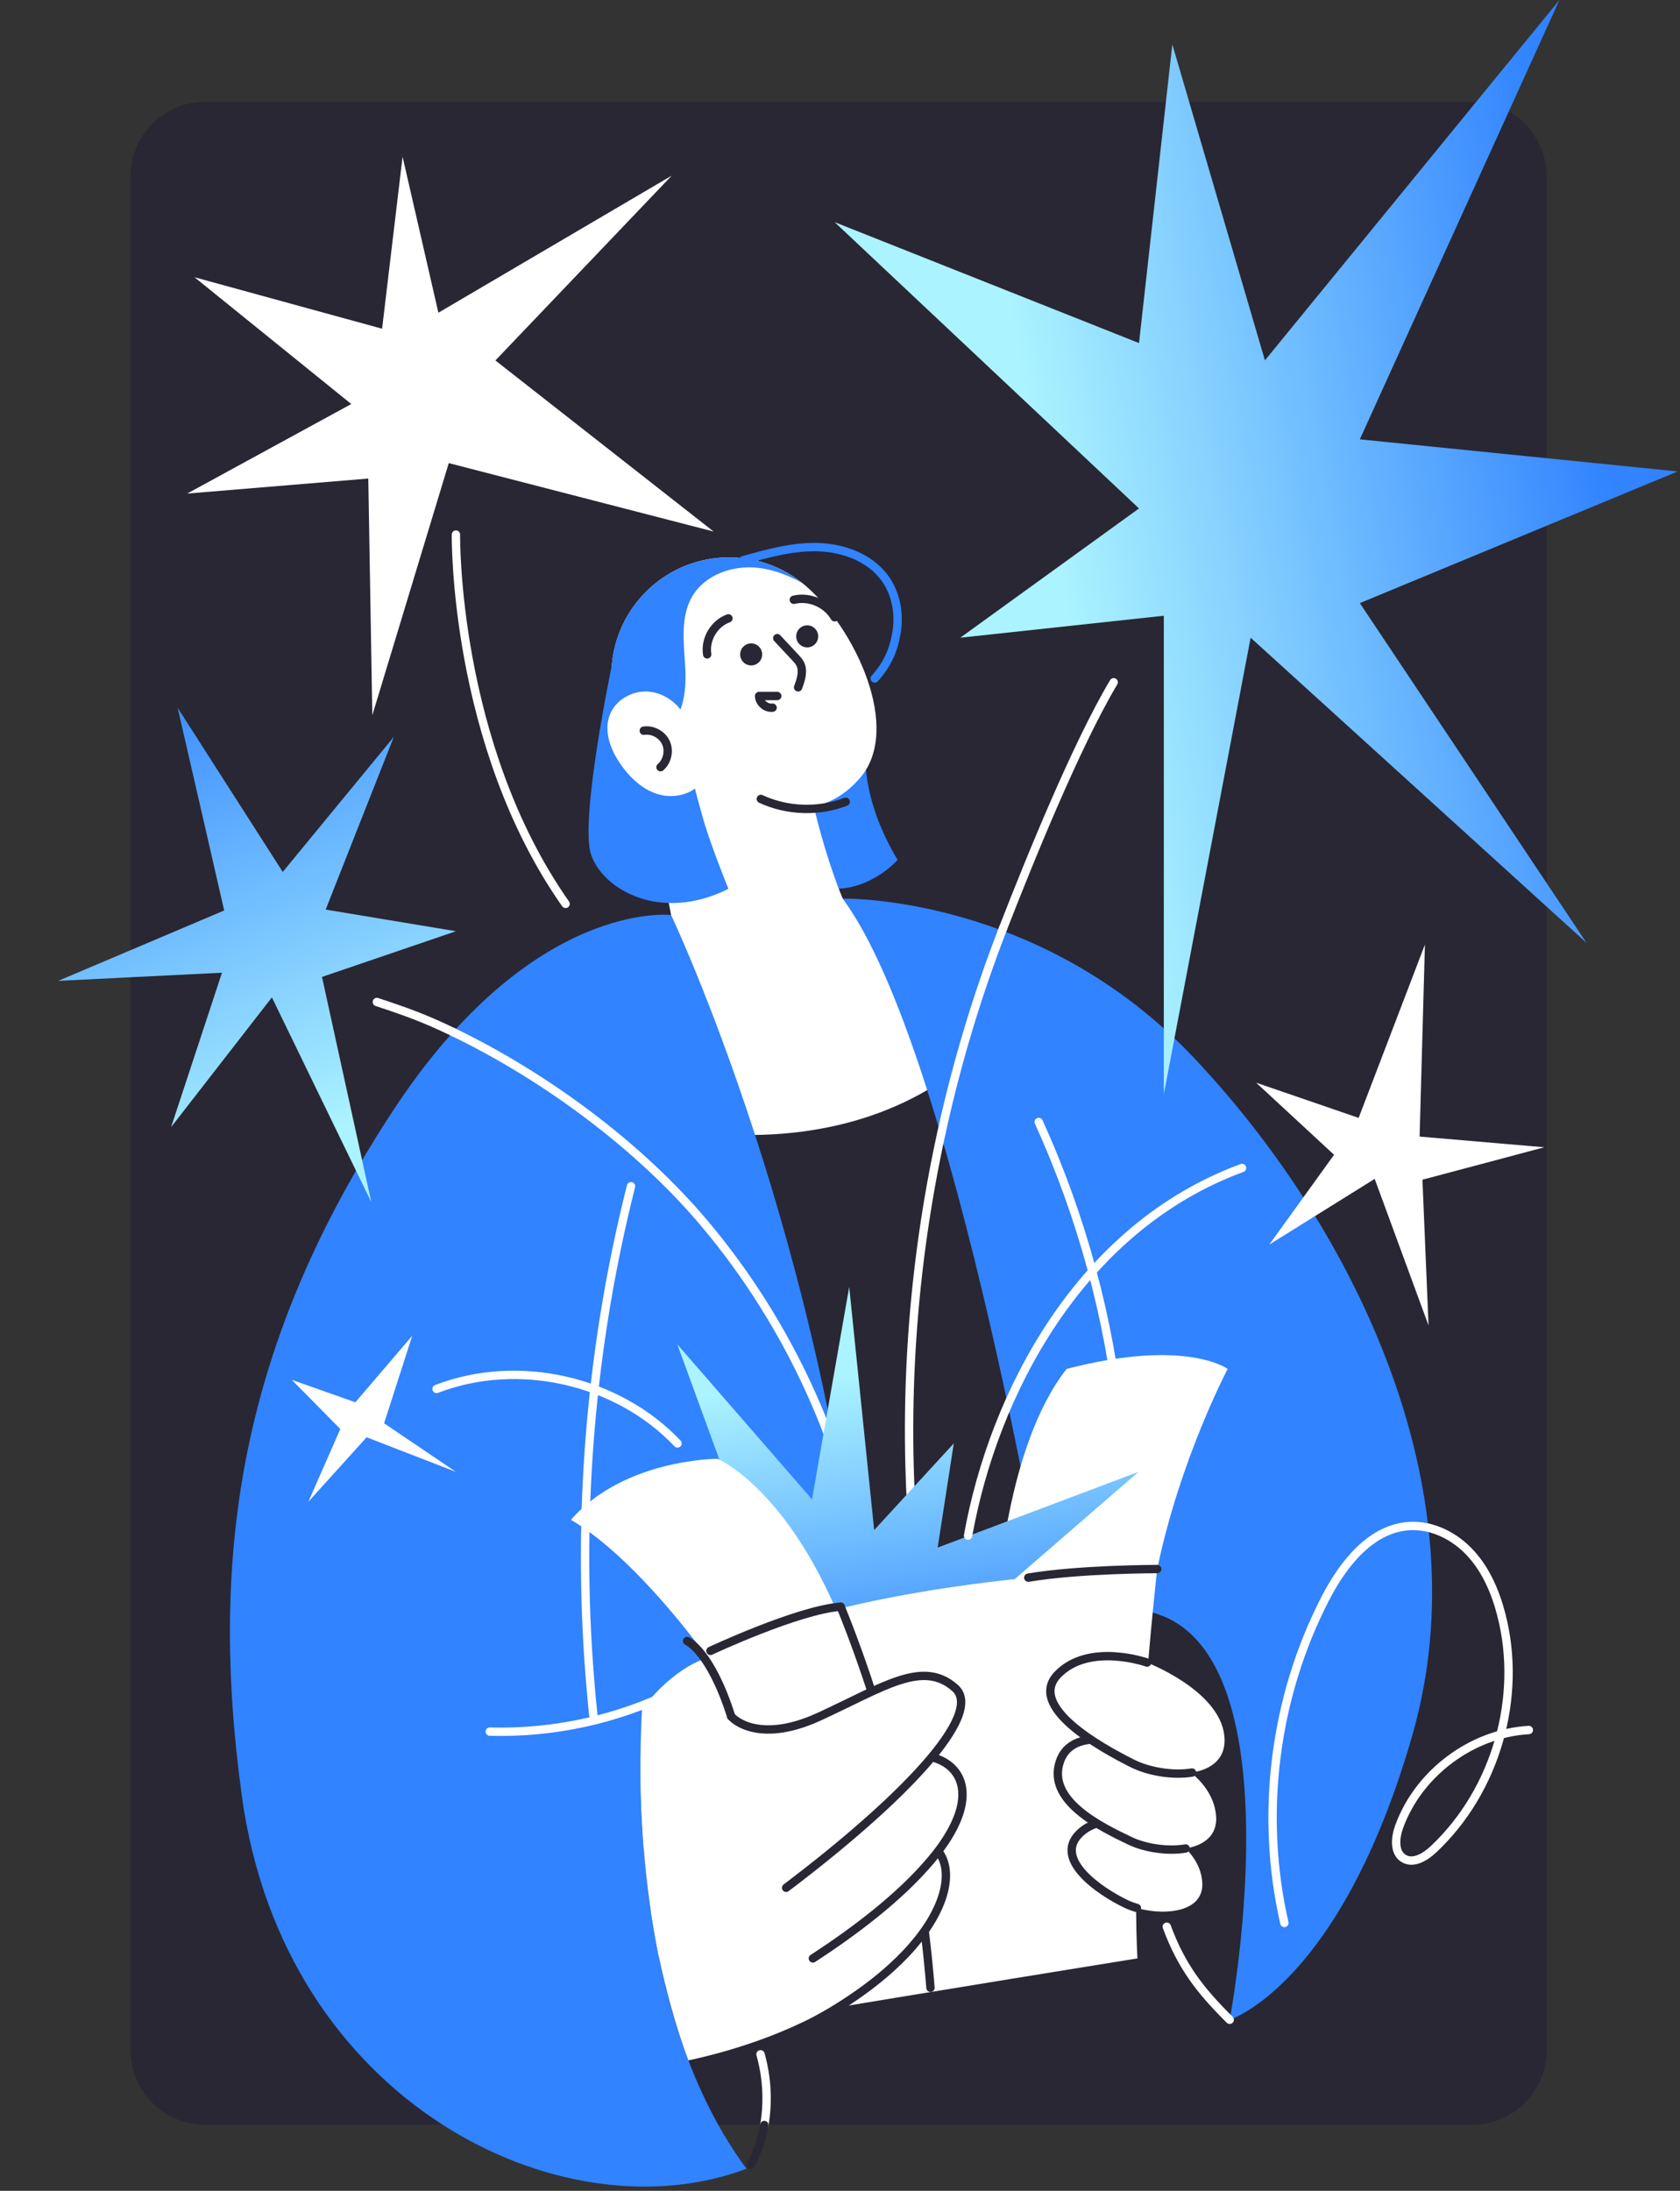
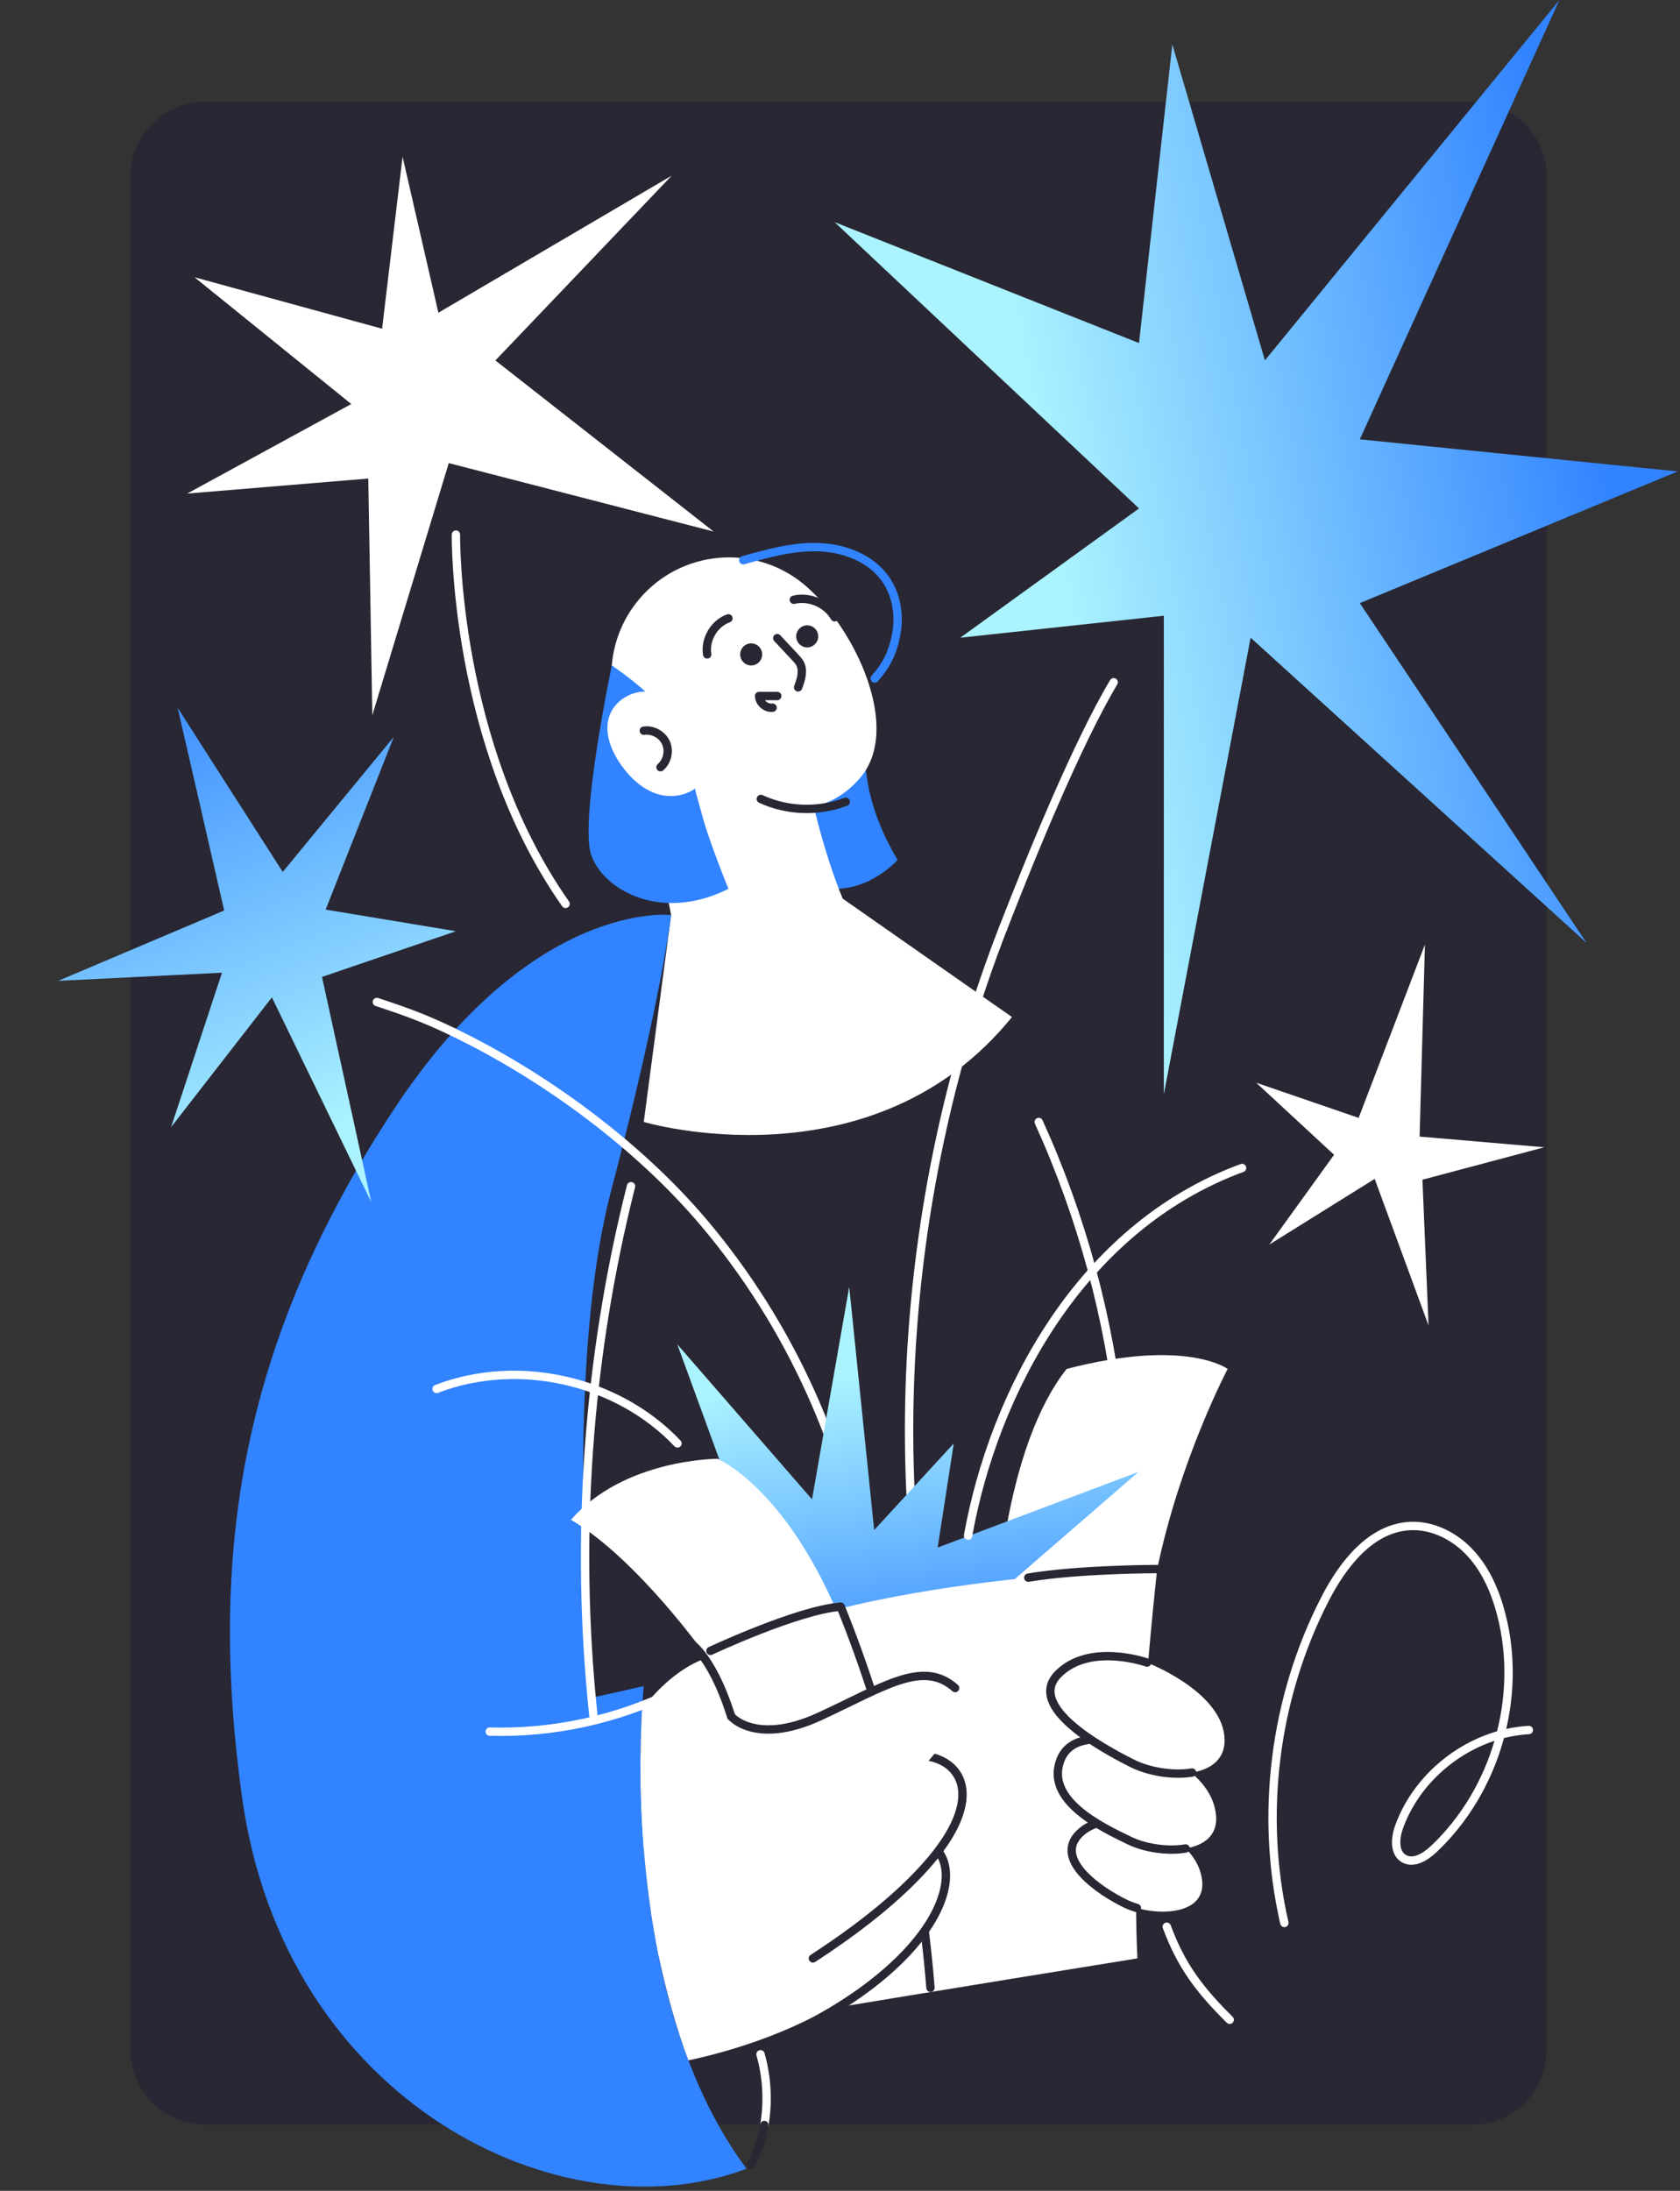
<svg xmlns="http://www.w3.org/2000/svg" width="402" height="524" viewBox="0 0 402 524" fill="none">
  <rect x="0" y="0" width="402" height="524" fill="#333333" stroke="none" />
  <g clip-path="url(#clip0_30679_3202)">
    <path d="M352.232 24.34H49.089C39.229 24.34 31.235 32.344 31.235 42.217V490.338C31.235 500.212 39.229 508.215 49.089 508.215H352.232C362.092 508.215 370.086 500.212 370.086 490.338V42.217C370.086 32.344 362.092 24.34 352.232 24.34Z" fill="#292733" />
    <path d="M160.587 218.855L154.044 268.357C154.044 268.357 208.695 284.509 242.153 243.257C215.152 224.379 201.652 214.939 201.652 214.939L160.587 218.864V218.855Z" fill="white" />
    <path d="M160.587 218.855C160.587 218.855 127.477 214.931 94.296 265.273C57.695 320.809 49.866 371.357 57.882 429.655C67.988 503.13 134.672 535.336 178.629 518.719C146.465 475.438 154.044 403.286 154.044 403.286L142.028 405.976C142.028 405.976 134.19 330.552 146.295 284.571C158.4 238.591 160.587 218.864 160.587 218.864V218.855Z" fill="#3183FF" />
-     <path d="M160.588 218.854C160.588 218.854 198.331 298.327 207.124 398.431C177.21 436.644 134.753 440.416 134.753 440.416L117.015 354.301C117.015 354.301 125.692 229.803 160.597 218.854H160.588Z" fill="#3183FF" />
    <path d="M108.427 246.85C130.37 257.442 152.803 273.934 168.524 292.571C189.109 316.973 202.768 347.168 207.517 378.757" stroke="white" stroke-width="2" stroke-linecap="round" stroke-linejoin="round" />
    <path d="M90.18 239.662C97.34 242.022 101.633 243.577 108.427 246.849" stroke="white" stroke-width="2" stroke-linecap="round" stroke-linejoin="round" />
    <path d="M185.404 432.764L154.026 441.989C153.374 433.587 153.214 425.98 153.276 419.777C153.321 415.325 153.473 411.598 153.624 408.818C156.035 405.564 165.131 394.516 176.879 395.508C183.494 396.062 185.726 404.688 186.244 413.519C186.815 423.03 185.404 432.764 185.404 432.764Z" fill="white" />
-     <path d="M201.652 214.939C201.652 214.939 248.706 213.83 285.788 253.116C322.88 292.41 355.124 355.374 337.931 415.12C320.729 474.866 294.251 483.089 294.251 483.089C294.251 483.089 312.043 389.081 272.068 385.032C254.08 385.032 251.33 389.081 251.33 389.081C251.33 389.081 228.772 251.569 201.643 214.939H201.652Z" fill="#3183FF" />
    <path d="M248.554 268.355C258.892 291.086 265.498 315.507 268.042 340.347" stroke="white" stroke-width="2" stroke-linecap="round" stroke-linejoin="round" />
    <path d="M240.038 221.991C246.42 205.58 257.543 178.209 266.488 163.184" stroke="white" stroke-width="2" stroke-linecap="round" stroke-linejoin="round" />
    <path d="M218.657 369.086C215.899 336.263 218.238 302.975 225.299 270.832" stroke="white" stroke-width="2" stroke-linecap="round" stroke-linejoin="round" />
    <path d="M238.716 382.252C238.716 382.252 240.645 345.881 255.231 327.422C283.851 319.986 293.76 327.422 293.76 327.422C293.76 327.422 282.342 349.054 276.906 375.298C271.469 401.542 238.725 382.252 238.725 382.252H238.716Z" fill="white" />
    <path d="M176.647 361.46L162.069 321.54L194.305 358.618L203.205 307.811L209.177 365.965L228.227 345.237L224.371 370.149L272.425 352.048L221.353 396.285L182.334 393.032L176.647 361.46Z" fill="url(#paint0_linear_30679_3202)" />
    <path d="M196.331 480.782C196.331 480.782 178.227 414.046 169.122 396.285C204.731 376.682 276.897 375.297 276.897 375.297C276.897 375.297 270.371 432.889 272.166 468.411C228.807 475.41 196.331 480.791 196.331 480.791V480.782Z" fill="white" />
    <path d="M201.161 384.291C212.891 413.342 220.166 444.198 222.648 475.438" stroke="#292733" stroke-width="2" stroke-linecap="round" stroke-linejoin="round" />
    <path d="M207.124 181.553C207.124 181.553 206.517 191.886 214.783 205.678C214.783 205.678 203.33 218.737 188.931 208.959C180.557 203.265 182.941 187.354 182.941 187.354L207.124 181.553Z" fill="#3183FF" />
    <path d="M160.588 218.853C160.588 218.853 187.913 246.644 207.124 225.691C197.733 211.157 193.037 185.083 193.037 185.083L152.964 179.711L160.588 218.853Z" fill="white" />
    <path d="M156.026 182.822C154.91 181.857 153.874 180.811 152.964 179.712C144.126 169.298 143.956 153.718 153.16 143.063C163.078 131.586 180.209 130.075 191.957 139.434C192.26 139.675 192.564 139.935 192.858 140.185C204.615 150.366 215.953 174.322 205.785 186.085C200.205 192.547 190.912 196.838 177.192 189.186" fill="white" />
    <path d="M146.394 159.162C146.394 159.162 138.681 195.998 141.421 204.347C144.162 212.696 157.972 220.758 174.3 212.597C174.3 212.597 169.908 201.826 168.185 195.605C166.515 189.571 165.408 186.032 165.024 180.812C164.31 170.997 146.394 159.162 146.394 159.162Z" fill="#3183FF" />
-     <path d="M191.948 139.444C188.6 137.576 185.03 136.19 181.227 135.797C175.228 135.162 168.604 137.513 165.587 142.742C162.81 147.596 163.605 153.594 163.944 159.171C164.301 164.758 163.748 171.158 159.356 174.617L152.955 179.721C144.117 169.308 143.948 153.728 153.151 143.073C163.069 131.596 180.2 130.085 191.948 139.444Z" fill="#3183FF" />
    <path d="M164.23 171.9C162.534 168.405 159.052 165.732 155.178 165.419C151.313 165.106 147.26 167.403 145.894 171.041C144.439 174.93 146.09 179.31 148.447 182.724C150.705 185.996 153.767 188.901 157.588 190C161.409 191.091 166.024 189.956 168.185 186.63" fill="white" />
    <path d="M154.044 174.768C156.169 174.446 158.436 175.662 159.338 177.62C160.239 179.577 159.686 182.098 158.052 183.501" stroke="#292733" stroke-width="2" stroke-linecap="round" stroke-linejoin="round" />
    <path d="M179.745 159.161C181.199 159.161 182.378 157.98 182.378 156.524C182.378 155.067 181.199 153.887 179.745 153.887C178.29 153.887 177.111 155.067 177.111 156.524C177.111 157.98 178.29 159.161 179.745 159.161Z" fill="#292733" />
    <path d="M193.153 154.844C194.607 154.844 195.786 153.664 195.786 152.207C195.786 150.751 194.607 149.57 193.153 149.57C191.699 149.57 190.52 150.751 190.52 152.207C190.52 153.664 191.699 154.844 193.153 154.844Z" fill="#292733" />
    <path d="M169.22 156.524C168.631 152.949 170.889 149.114 174.299 147.898" stroke="#292733" stroke-width="2" stroke-linecap="round" stroke-linejoin="round" />
    <path d="M189.948 143.457C193.644 142.554 197.822 144.351 199.723 147.649" stroke="#292733" stroke-width="2" stroke-linecap="round" stroke-linejoin="round" />
    <path d="M177.87 133.99C183.735 132.345 189.716 130.682 195.804 130.87C201.893 131.067 208.222 133.4 211.784 138.352C214.417 142.016 215.274 146.799 214.533 151.25C213.792 155.702 212.31 158.919 209.311 162.28" stroke="#3183FF" stroke-width="2" stroke-linecap="round" stroke-linejoin="round" />
    <path d="M185.985 152.637C187.431 154.183 188.877 155.729 190.323 157.276C190.725 157.714 191.136 158.152 191.421 158.67C192.359 160.413 191.671 162.55 190.975 164.4" stroke="#292733" stroke-width="2" stroke-linecap="round" stroke-linejoin="round" />
    <path d="M184.869 169.262C183.28 169.458 181.682 168.082 181.637 166.473H185.985" stroke="#292733" stroke-width="2" stroke-linecap="round" stroke-linejoin="round" />
    <path d="M117.193 414.172C132.423 414.61 147.742 411.258 161.4 404.51" stroke="white" stroke-width="2" stroke-linecap="round" stroke-linejoin="round" />
    <path d="M141.966 410.158C137.538 367.923 140.609 324.901 150.991 283.721" stroke="white" stroke-width="2" stroke-linecap="round" stroke-linejoin="round" />
    <path d="M169.122 396.285C169.122 396.285 152.589 372.884 136.627 363.516C149.286 348.91 171.71 348.91 171.71 348.91C171.71 348.91 187.243 355.453 200.045 384.969" fill="white" />
    <path d="M246.055 377.345C258.294 375.289 276.897 375.289 276.897 375.289" stroke="#292733" stroke-width="2" stroke-linecap="round" stroke-linejoin="round" />
    <path d="M182.896 508.26C183.807 502.986 183.601 497.059 181.977 491.348" stroke="white" stroke-width="2" stroke-linecap="round" stroke-linejoin="round" />
    <path d="M179.629 517.77C181.155 515.08 182.28 511.817 182.887 508.26" stroke="#292733" stroke-width="2" stroke-linecap="round" stroke-linejoin="round" />
    <path d="M279.191 460.832C282.682 470.262 287.11 476.019 294.251 483.089" stroke="white" stroke-width="2" stroke-linecap="round" stroke-linejoin="round" />
    <path d="M53.642 217.771C53.598 217.441 42.502 169.279 42.502 169.279L67.658 208.547L94.233 176.251L77.924 217.557L109.097 222.732L77.049 233.664L88.85 287.546L65.06 238.554L40.939 269.589L53.116 232.654L13.926 234.603L53.642 217.771Z" fill="url(#paint1_linear_30679_3202)" />
    <path d="M272.55 121.61L199.714 53.131L272.55 82.057L280.521 10.628L302.678 86.195L373.148 0L325.388 105.083L401.446 112.761L325.388 144.252L379.629 225.513L299.259 152.529L278.486 261.715V147.273L229.78 152.529L272.55 121.61Z" fill="url(#paint2_linear_30679_3202)" />
    <path d="M84.056 96.635L46.545 66.315L91.43 78.624L96.331 37.488L104.901 74.798L160.73 42.011L118.541 86.213L170.755 127.134L107.382 110.767L89.091 171.076L88.127 114.459L44.795 118.052L84.056 96.635Z" fill="white" />
    <path d="M325.103 267.381L340.966 225.924L339.69 271.851L369.533 274.407L340.368 282.166L341.832 317.026L328.942 281.969L303.723 297.683L319.22 276.204L300.581 258.961L325.103 267.381Z" fill="white" />
-     <path d="M81.432 341.795L69.818 330.032L85.029 335.404L98.634 319.502L91.912 340.427L109.097 352.048L87.725 343.77L73.799 359.172L81.432 341.795Z" fill="white" />
    <path d="M231.646 367.289C237.717 333.51 258.294 293.643 297.206 279.359" stroke="white" stroke-width="2" stroke-linecap="round" stroke-linejoin="round" />
    <path d="M109.097 127.867C109.097 127.867 108.427 177.897 135.333 216.19" stroke="white" stroke-width="2" stroke-linecap="round" stroke-linejoin="round" />
    <path d="M104.463 332.213C123.96 324.696 147.732 330.068 162.114 345.237" stroke="white" stroke-width="2" stroke-linecap="round" stroke-linejoin="round" />
    <path d="M169.997 394.865C169.997 394.865 190.814 385.095 201.161 384.291" stroke="#292733" stroke-width="2" stroke-linecap="round" stroke-linejoin="round" />
    <path d="M225.299 270.823C228.959 254.162 233.887 237.804 240.038 221.982" stroke="white" stroke-width="2" stroke-linecap="round" stroke-linejoin="round" />
    <path d="M182.057 191.09C188.377 194.022 195.876 194.272 202.375 191.769" stroke="#292733" stroke-width="2" stroke-linecap="round" stroke-linejoin="round" />
    <path d="M205.981 475.437C192.046 485.672 174.969 490.606 164.721 492.805C161.73 484.948 159.266 475.723 157.588 467.741L155.767 457.301C162.382 453.556 175.942 458.713 184.128 454.485C184.128 454.485 184.137 454.485 184.137 454.476C200.072 446.244 216.051 439.021 220.836 440.416C231.289 443.473 227.442 459.678 205.981 475.437Z" fill="white" />
    <path d="M220.827 440.416C231.281 443.473 228.951 464.461 195.519 483.089" stroke="#292733" stroke-width="2" stroke-linecap="round" stroke-linejoin="round" />
    <path d="M169.122 450.865C169.122 450.865 199.947 427.445 211.9 421.653C223.853 415.87 240.136 424.406 222.639 445.072C205.142 465.738 169.113 482.82 169.113 482.82V450.856L169.122 450.865Z" fill="white" />
    <path d="M211.9 421.653C223.853 415.87 240.136 424.406 222.639 445.072C215.212 453.85 204.437 461.975 194.51 468.42" stroke="#292733" stroke-width="2" stroke-linecap="round" stroke-linejoin="round" />
    <path d="M184.128 454.476L184.119 454.485C182.887 455.388 181.646 456.3 180.378 457.203C173.049 462.476 166.658 465.471 161.15 466.955C159.918 467.294 158.731 467.545 157.579 467.741C155.767 458.794 154.669 450.025 154.026 441.98C153.374 433.578 153.214 425.971 153.276 419.768L174.96 410.525C174.96 410.525 178.218 414.449 186.243 413.51C188.975 413.207 192.26 412.322 196.152 410.525C211.48 403.463 220.836 396.858 228.548 403.741C235.949 410.355 213.685 432.702 184.146 454.476H184.128Z" fill="white" />
-     <path d="M174.96 410.535C174.96 410.535 178.218 414.459 186.244 413.52C188.975 413.216 192.26 412.331 196.153 410.535C211.48 403.473 220.836 396.868 228.549 403.75C235.619 410.07 215.64 430.718 188.109 451.527" stroke="#292733" stroke-width="2" stroke-linecap="round" stroke-linejoin="round" />
+     <path d="M174.96 410.535C174.96 410.535 178.218 414.459 186.244 413.52C188.975 413.216 192.26 412.331 196.153 410.535C211.48 403.473 220.836 396.868 228.549 403.75" stroke="#292733" stroke-width="2" stroke-linecap="round" stroke-linejoin="round" />
    <path d="M164.417 392.496C164.417 392.496 169.996 394.865 174.96 410.534" stroke="#292733" stroke-width="2" stroke-linecap="round" stroke-linejoin="round" />
    <path d="M276.54 437.431C276.54 437.431 264.578 432.398 258.293 438.575C252.009 444.751 263.194 452.403 269.434 455.379C275.674 458.356 288.52 458.526 287.663 449.909C286.806 441.292 276.54 437.431 276.54 437.431Z" fill="white" />
    <path d="M276.54 437.431C276.54 437.431 264.578 432.398 258.293 438.575C252.009 444.751 263.194 452.403 269.434 455.379C270.211 455.755 271.095 456.077 272.041 456.354" stroke="#292733" stroke-width="2" stroke-linecap="round" stroke-linejoin="round" />
    <path d="M278.433 420.063C278.433 420.063 257.499 410.168 253.634 421.27C250.366 430.664 263.382 436.948 270.416 440.309C277.451 443.661 291.948 443.858 290.975 434.141C290.002 424.425 278.433 420.072 278.433 420.072V420.063Z" fill="white" />
    <path d="M278.433 420.063C278.433 420.063 257.499 410.168 253.634 421.27C250.366 430.664 263.382 436.948 270.416 440.309C273.934 441.989 279.317 442.874 283.7 442.123" stroke="#292733" stroke-width="2" stroke-linecap="round" stroke-linejoin="round" />
    <path d="M274.478 397.654C274.478 397.654 260.712 392.764 253.169 400.452C245.626 408.139 263.292 417.927 270.916 421.761C278.531 425.596 294.135 426.007 292.966 415.147C291.796 404.286 274.478 397.663 274.478 397.663V397.654Z" fill="white" />
    <path d="M274.478 397.654C274.478 397.654 260.712 392.764 253.169 400.452C245.626 408.139 263.292 417.927 270.916 421.761C274.728 423.683 280.53 424.738 285.235 423.96" stroke="#292733" stroke-width="2" stroke-linecap="round" stroke-linejoin="round" />
    <path d="M307.329 459.937C301.393 434.033 304.91 406.055 317.069 382.43C321.345 374.117 328.031 365.501 337.351 365C342.841 364.705 348.206 367.476 351.911 371.534C355.624 375.592 357.847 380.821 359.231 386.149C364.373 405.921 357.936 428.277 343.055 442.275C341.1 444.116 338.235 445.904 335.922 444.536C333.512 443.115 333.842 439.53 334.798 436.902C339.475 424.058 352.205 414.574 365.828 413.787" stroke="white" stroke-width="2" stroke-linecap="round" stroke-linejoin="round" />
  </g>
  <defs>
    <linearGradient id="paint0_linear_30679_3202" x1="226.513" y1="405.117" x2="215.926" y2="327.256" gradientUnits="userSpaceOnUse">
      <stop stop-color="#3183FF" />
      <stop offset="1" stop-color="#ABF3FF" />
    </linearGradient>
    <linearGradient id="paint1_linear_30679_3202" x1="34.762" y1="156.855" x2="79.99" y2="270.254" gradientUnits="userSpaceOnUse">
      <stop stop-color="#3183FF" />
      <stop offset="1" stop-color="#ABF3FF" />
    </linearGradient>
    <linearGradient id="paint2_linear_30679_3202" x1="386.047" y1="116.059" x2="254.041" y2="140.909" gradientUnits="userSpaceOnUse">
      <stop stop-color="#3183FF" />
      <stop offset="1" stop-color="#ABF3FF" />
    </linearGradient>
    <clipPath id="clip0_30679_3202">
      <rect width="402" height="523" fill="white" />
    </clipPath>
  </defs>
</svg>